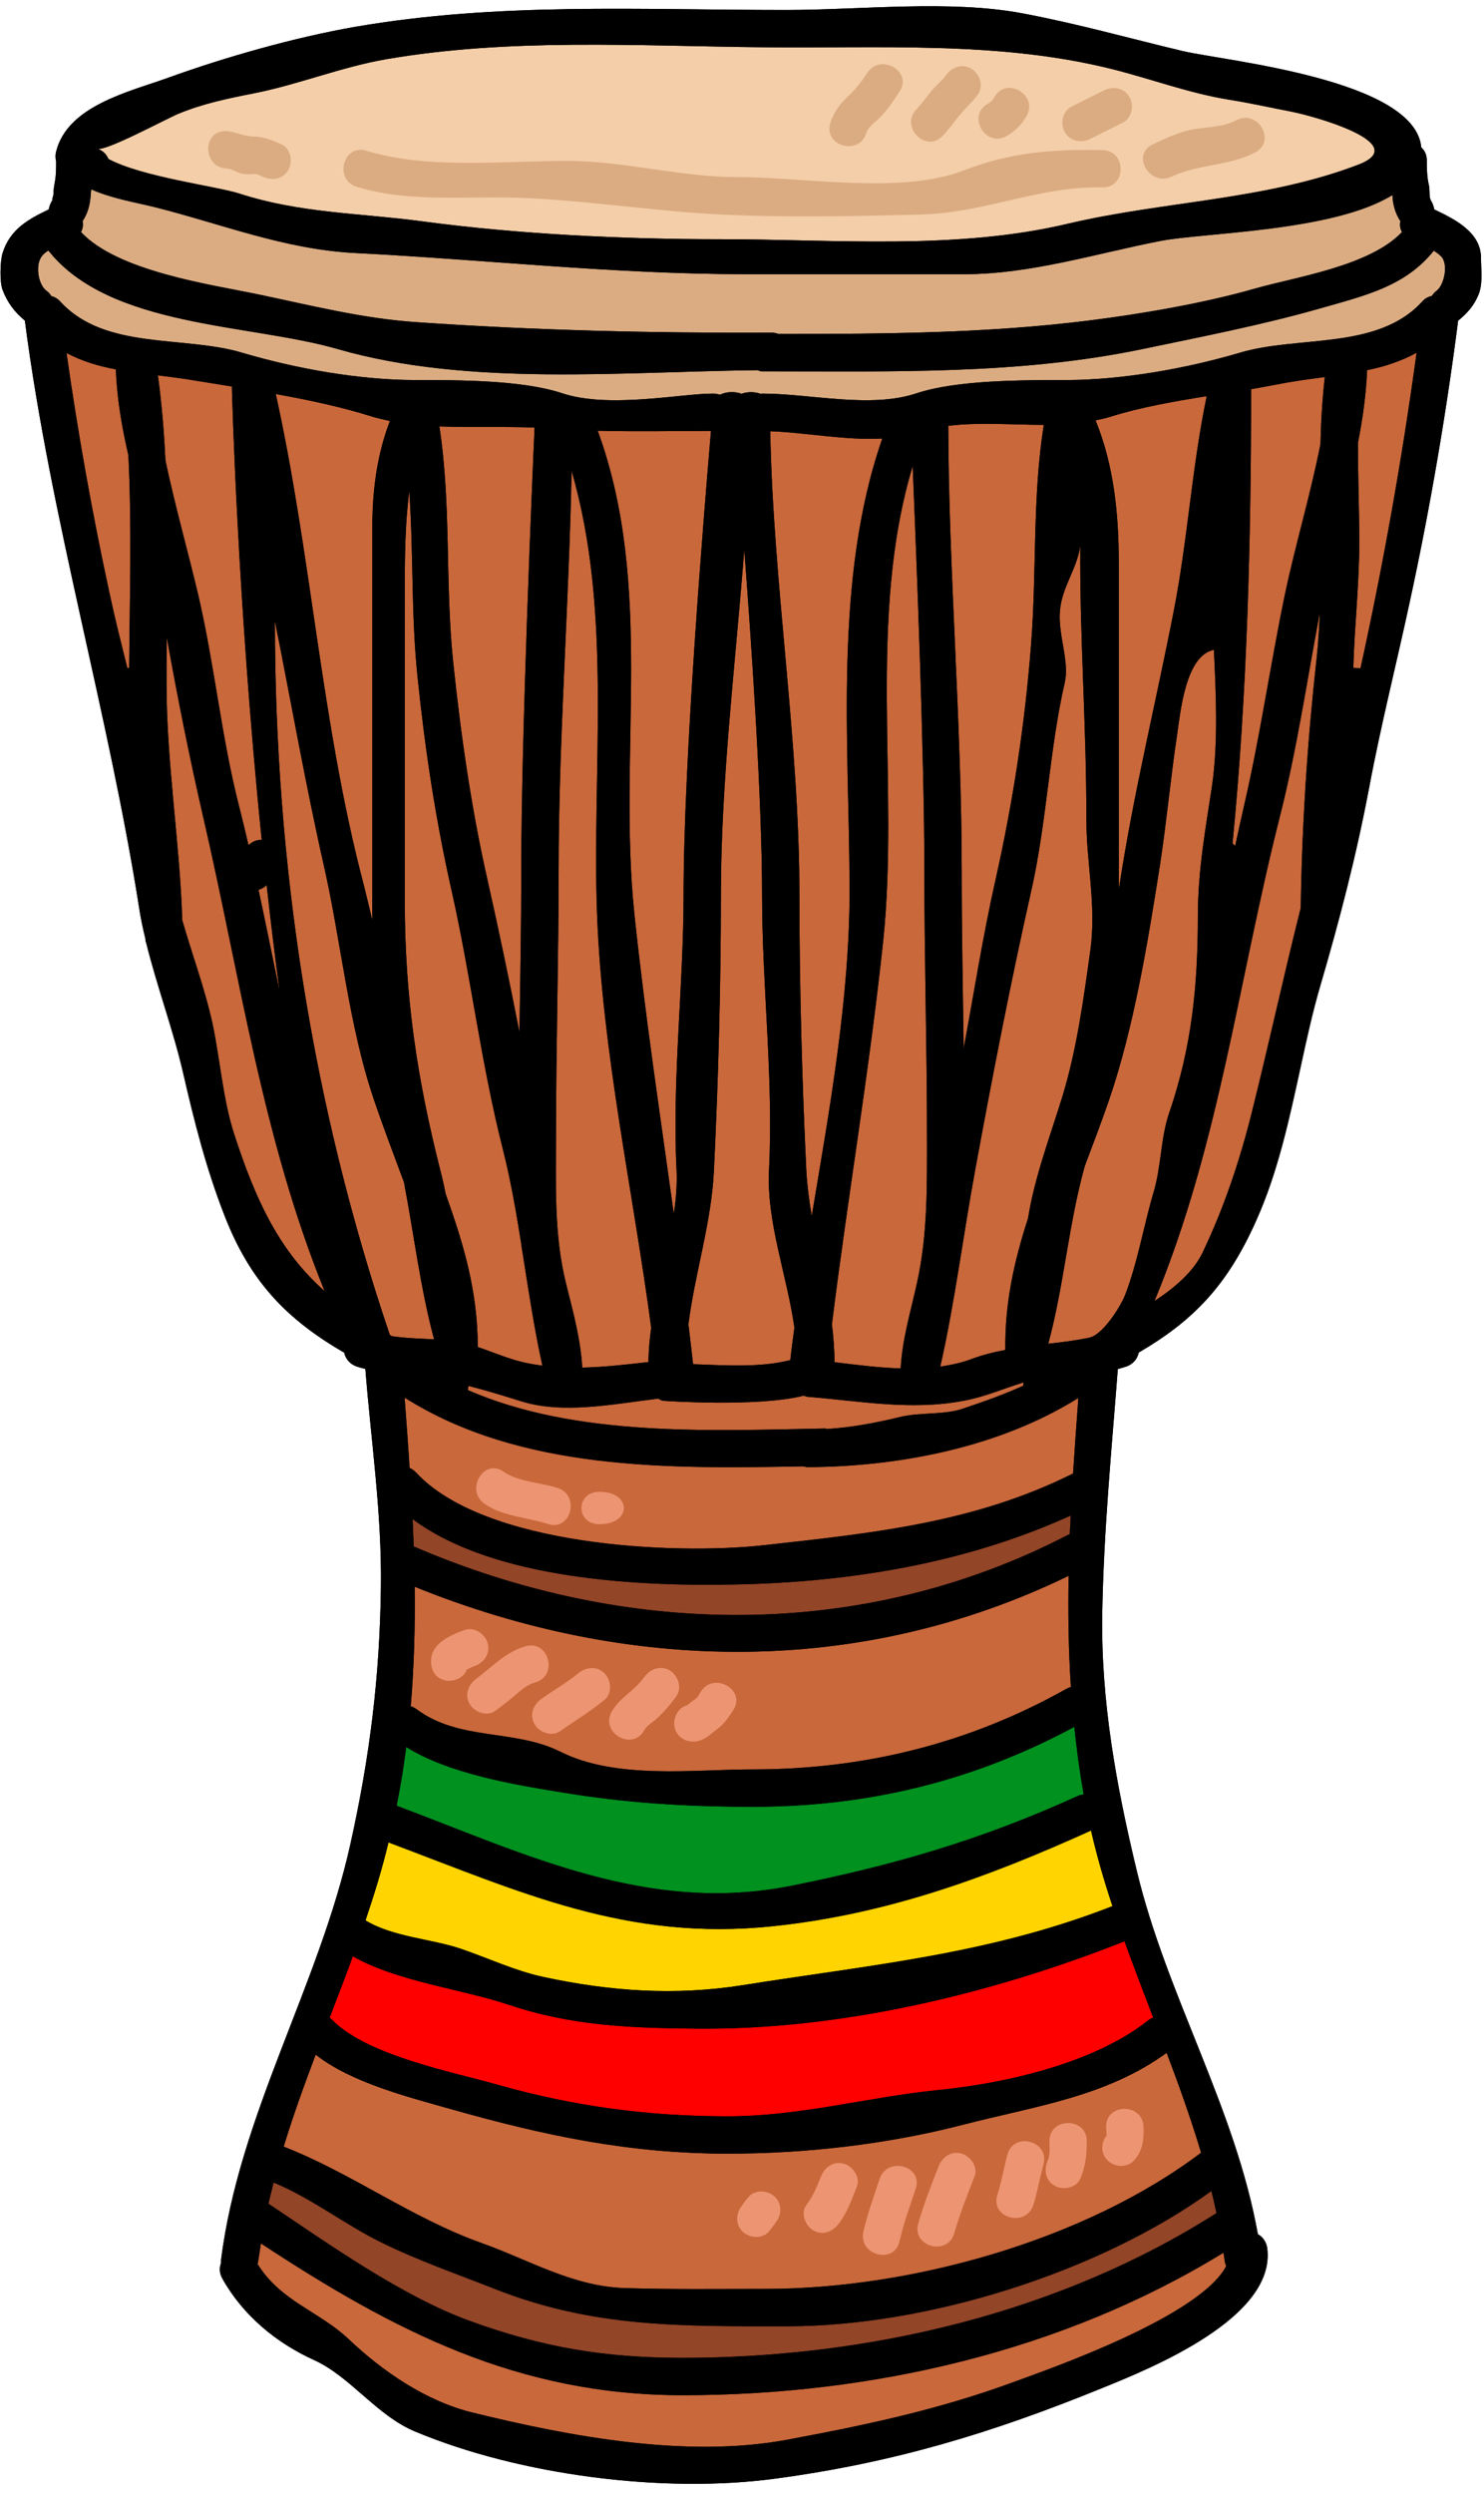
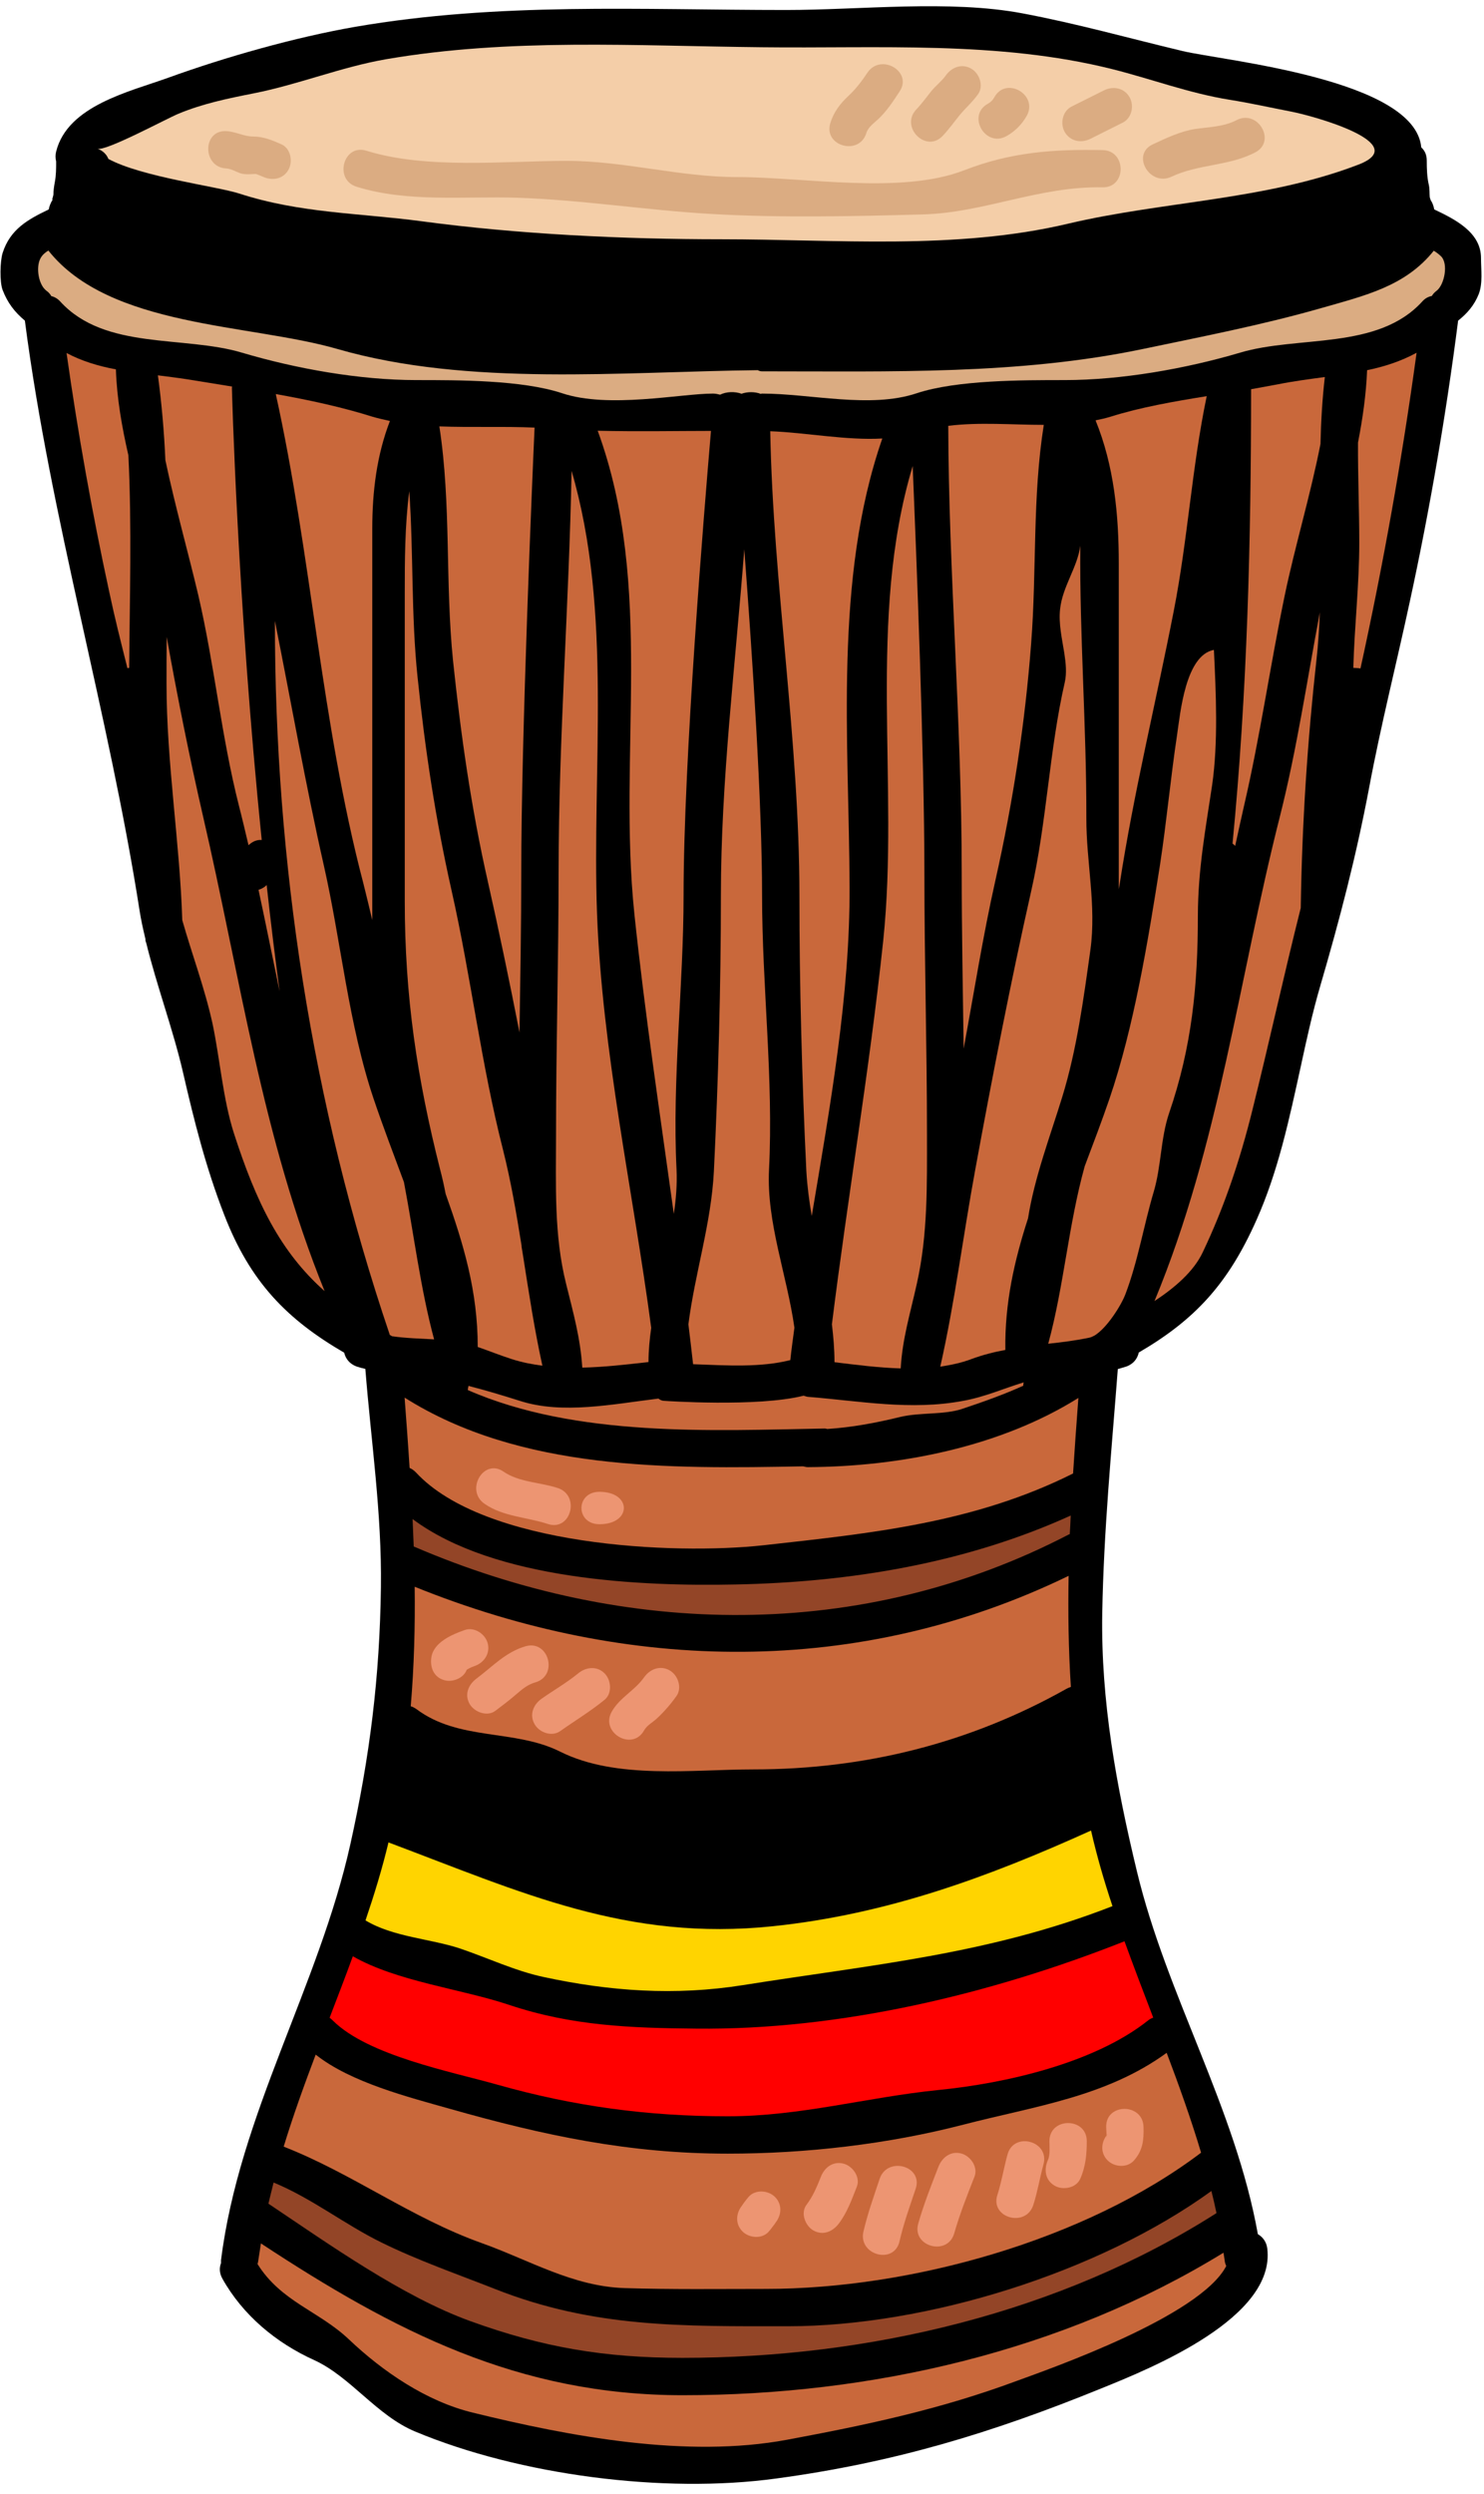
<svg xmlns="http://www.w3.org/2000/svg" height="120.8" preserveAspectRatio="xMidYMid meet" version="1.0" viewBox="28.1 3.7 71.9 120.8" width="71.9" zoomAndPan="magnify">
  <g>
    <g id="change1_1">
      <path d="M 28.227 15.953 C 28.102 16.352 28.078 17.359 28.227 17.746 C 28.469 18.375 28.809 18.812 29.305 19.23 C 30.555 28.848 33.367 38.234 34.863 47.805 C 34.934 48.262 35.035 48.715 35.145 49.172 C 35.145 49.188 35.145 49.203 35.145 49.219 C 35.145 49.273 35.168 49.32 35.184 49.367 C 35.695 51.445 36.488 53.574 36.961 55.617 C 37.512 58.016 38.078 60.266 38.973 62.562 C 40.23 65.801 42.012 67.609 44.777 69.215 C 44.84 69.496 45.031 69.758 45.375 69.883 C 45.516 69.93 45.656 69.969 45.801 70 C 46.082 73.547 46.602 76.988 46.555 80.574 C 46.5 84.906 46.02 88.77 45.078 93.008 C 43.551 99.887 39.691 106.113 38.809 113.164 C 38.809 113.215 38.809 113.262 38.809 113.309 C 38.723 113.527 38.723 113.785 38.871 114.055 C 39.863 115.832 41.48 117.176 43.324 118.008 C 45.094 118.82 46.348 120.691 48.219 121.469 C 53.277 123.582 60.273 124.488 65.707 123.742 C 71.402 122.973 76.133 121.547 81.465 119.375 C 83.957 118.371 89.902 115.941 89.5 112.605 C 89.461 112.277 89.281 112.047 89.043 111.906 C 87.945 105.773 84.625 100.352 83.18 94.32 C 82.188 90.199 81.434 86.094 81.504 81.848 C 81.574 77.84 81.953 73.977 82.258 70.008 C 82.395 69.969 82.531 69.93 82.676 69.883 C 83.023 69.758 83.211 69.496 83.273 69.207 C 85.984 67.625 87.598 65.895 88.98 62.781 C 90.035 60.414 90.57 57.875 91.121 55.359 C 91.402 54.062 91.684 52.766 92.055 51.492 C 93 48.262 93.801 45.203 94.438 41.836 C 95.004 38.809 95.766 35.82 96.41 32.816 C 97.371 28.391 98.172 23.73 98.746 19.23 C 99.188 18.879 99.531 18.484 99.746 17.941 C 99.949 17.414 99.855 16.762 99.855 16.195 C 99.855 14.945 98.582 14.316 97.59 13.844 C 97.559 13.672 97.496 13.492 97.379 13.344 C 97.465 13.461 97.387 13.344 97.371 13.246 C 97.355 13.059 97.371 12.871 97.332 12.68 C 97.238 12.281 97.227 11.887 97.227 11.48 C 97.227 11.195 97.129 10.992 96.961 10.84 C 96.656 7.523 87.379 6.645 85.395 6.172 C 82.793 5.551 80.285 4.844 77.645 4.348 C 74.105 3.68 69.805 4.184 66.188 4.184 C 59.109 4.184 52.277 3.797 45.305 5 C 42.41 5.504 39.023 6.461 36.262 7.461 C 34.398 8.137 31.379 8.805 30.82 11.039 C 30.781 11.188 30.781 11.359 30.82 11.523 C 30.82 11.855 30.82 12.188 30.758 12.508 C 30.719 12.723 30.688 12.918 30.688 13.129 C 30.68 13.199 30.594 13.422 30.656 13.363 C 30.555 13.516 30.492 13.68 30.461 13.844 C 29.461 14.324 28.594 14.797 28.227 15.953" fill="inherit" />
    </g>
    <g id="change2_1">
-       <path d="M 47.781 88.312 C 49.801 89.586 52.938 90.121 55.133 90.48 C 58.363 91.023 61.297 91.207 64.605 91.207 C 70.156 91.207 75.277 89.957 80.152 87.336 C 80.262 88.422 80.41 89.516 80.605 90.617 C 80.496 90.625 80.387 90.648 80.277 90.703 C 75.621 92.816 71.43 94.035 66.438 95.035 C 59.496 96.418 53.613 93.523 47.316 91.156 C 47.508 90.199 47.664 89.258 47.781 88.312" fill="#00911f" />
-     </g>
+       </g>
    <g id="change3_1">
      <path d="M 54.441 99.453 C 53.074 99.164 51.727 98.527 50.406 98.078 C 48.977 97.598 47.145 97.52 45.809 96.711 C 46.23 95.469 46.617 94.211 46.922 92.934 C 53.371 95.355 58.473 97.738 65.559 96.992 C 71.086 96.41 75.953 94.625 80.961 92.359 C 81.242 93.594 81.598 94.816 82 96.02 C 76.016 98.359 70.371 98.848 64.082 99.848 C 60.809 100.367 57.648 100.145 54.441 99.453" fill="#ffd400" />
    </g>
    <path d="M 63.363 106.199 C 59.488 106.199 55.918 105.719 52.199 104.668 C 49.98 104.039 45.934 103.266 44.219 101.555 C 44.172 101.508 44.125 101.465 44.07 101.426 C 44.449 100.438 44.832 99.445 45.195 98.449 C 47.355 99.68 50.453 100.027 52.773 100.805 C 55.816 101.82 58.648 101.922 61.816 101.953 C 68.805 102.031 76.133 100.277 82.582 97.723 C 83.031 98.957 83.5 100.184 83.973 101.418 C 83.887 101.453 83.809 101.488 83.727 101.555 C 81.117 103.629 76.809 104.605 73.562 104.926 C 70.117 105.273 66.887 106.199 63.363 106.199" fill="red" />
    <g id="change4_1">
      <path d="M 46.578 112.309 C 48.355 113.184 50.258 113.844 52.09 114.566 C 56.871 116.453 61.172 116.367 66.281 116.367 C 72.973 116.367 81.324 113.777 86.793 109.816 C 86.883 110.168 86.961 110.523 87.039 110.887 C 79.445 115.723 70.18 117.898 61.172 117.898 C 57.383 117.898 54.402 117.395 50.871 116.113 C 47.594 114.926 44.039 112.395 41.105 110.43 C 41.184 110.094 41.27 109.754 41.355 109.406 C 43.199 110.164 44.801 111.438 46.578 112.309" fill="#934527" />
    </g>
    <g id="change4_2">
      <path d="M 79.883 78.02 C 69.867 83.227 58.402 83.012 48.164 78.609 C 48.156 78.609 48.152 78.609 48.145 78.602 C 48.129 78.16 48.109 77.723 48.09 77.273 C 52.074 80.246 59.242 80.535 63.734 80.441 C 69.309 80.332 74.898 79.41 79.977 77.102 C 79.965 77.398 79.949 77.699 79.93 78.004 C 79.914 78.012 79.898 78.012 79.883 78.02" fill="#934527" />
    </g>
    <g id="change5_1">
      <path d="M 40.742 112.355 C 47.223 116.617 53.215 119.707 61.172 119.707 C 70.309 119.707 79.594 117.586 87.379 112.805 C 87.395 112.922 87.414 113.047 87.434 113.164 C 87.441 113.27 87.473 113.363 87.512 113.449 C 86.254 115.887 78.949 118.434 77.359 119.016 C 73.656 120.391 70.117 121.141 66.242 121.863 C 61.375 122.773 55.715 121.707 51.004 120.551 C 48.766 120.008 46.648 118.566 44.996 116.996 C 43.551 115.629 41.719 115.18 40.578 113.355 C 40.594 113.301 40.609 113.238 40.617 113.164 C 40.656 112.898 40.703 112.625 40.742 112.355" fill="#c9683b" />
    </g>
    <g id="change5_2">
      <path d="M 58.371 114.52 C 55.848 114.441 53.75 113.164 51.438 112.34 C 48.023 111.121 45.156 108.961 41.844 107.668 C 42.301 106.168 42.836 104.691 43.395 103.211 C 45.094 104.562 47.906 105.273 49.879 105.832 C 54.449 107.129 58.586 108.008 63.363 108.008 C 67.141 108.008 71.125 107.551 74.781 106.602 C 78.258 105.703 81.691 105.258 84.625 103.125 C 85.23 104.723 85.805 106.332 86.293 107.961 C 80.668 112.215 72.211 114.559 65.203 114.559 C 62.922 114.559 60.652 114.59 58.371 114.52" fill="#c9683b" />
    </g>
    <g id="change5_3">
      <path d="M 55.242 88.539 C 53.027 87.43 50.344 88.035 48.27 86.473 C 48.172 86.41 48.09 86.363 48 86.34 C 48.164 84.398 48.215 82.477 48.191 80.551 C 58.523 84.734 69.734 84.945 79.875 80.023 C 79.844 81.816 79.867 83.602 79.984 85.402 C 79.922 85.426 79.852 85.449 79.781 85.488 C 75.082 88.133 69.992 89.398 64.605 89.398 C 61.664 89.398 57.965 89.902 55.242 88.539" fill="#c9683b" />
    </g>
    <g id="change5_4">
      <path d="M 65.117 78.539 C 60.723 79.027 51.547 78.578 48.254 75.016 C 48.156 74.914 48.055 74.844 47.945 74.797 C 47.875 73.672 47.789 72.539 47.703 71.391 C 53.309 74.93 60.488 74.844 67.012 74.719 C 67.086 74.734 67.148 74.758 67.234 74.758 C 71.684 74.734 76.543 73.789 80.348 71.406 C 80.254 72.641 80.168 73.859 80.09 75.07 L 80.082 75.07 C 75.301 77.461 70.348 77.957 65.117 78.539" fill="#c9683b" />
    </g>
    <g id="change5_5">
      <path d="M 68.059 72.887 C 62.617 72.988 56.012 73.324 50.762 71.023 C 50.762 70.992 50.777 70.969 50.777 70.934 C 50.777 70.898 50.793 70.863 50.801 70.824 C 51.609 71.031 52.418 71.273 53.285 71.547 C 55.352 72.219 57.828 71.699 60 71.438 C 60.086 71.504 60.172 71.547 60.289 71.547 C 60.289 71.547 64.797 71.863 67.035 71.297 C 67.098 71.312 67.16 71.344 67.234 71.352 C 69.773 71.555 72.227 72.027 74.766 71.547 C 75.812 71.359 76.715 70.953 77.699 70.652 C 77.684 70.707 77.676 70.762 77.676 70.816 C 76.754 71.234 75.781 71.582 74.727 71.934 C 73.84 72.234 72.664 72.098 71.715 72.328 C 70.527 72.617 69.379 72.832 68.184 72.91 C 68.137 72.902 68.105 72.887 68.059 72.887" fill="#c9683b" />
    </g>
    <g id="change5_6">
      <path d="M 41.648 51.719 C 41.309 50.086 40.98 48.449 40.625 46.797 C 40.781 46.75 40.918 46.672 41.02 46.562 C 41.207 48.27 41.418 49.996 41.648 51.719" fill="#c9683b" />
    </g>
    <g id="change5_7">
      <path d="M 63.027 47.074 C 63.027 41.488 63.734 35.875 64.16 30.301 C 64.559 35.562 65.023 42.582 65.023 47.074 C 65.023 51.469 65.582 55.957 65.359 60.359 C 65.234 62.914 66.227 65.441 66.59 68.004 C 66.52 68.531 66.445 69.055 66.391 69.574 C 64.938 69.938 63.363 69.836 61.68 69.773 C 61.609 69.129 61.531 68.48 61.453 67.84 C 61.77 65.352 62.562 62.949 62.688 60.422 C 62.902 56.051 63.027 51.445 63.027 47.074" fill="#c9683b" />
    </g>
    <g id="change5_8">
      <path d="M 58.836 47.969 C 58.02 40.16 59.82 32.109 57.059 24.562 C 59 24.609 60.926 24.57 62.547 24.57 C 62.211 28.508 61.219 40.5 61.219 47.074 C 61.219 51.461 60.66 55.957 60.879 60.359 C 60.91 61.066 60.855 61.777 60.746 62.492 C 60.078 57.656 59.348 52.828 58.836 47.969" fill="#c9683b" />
    </g>
    <g id="change5_9">
      <path d="M 55.164 45.941 C 55.164 39.469 55.676 32.848 55.793 26.504 C 57.797 33.352 56.77 40.965 57.027 47.969 C 57.281 54.668 58.766 61.359 59.652 68.012 C 59.574 68.562 59.52 69.109 59.52 69.66 C 59.52 69.668 59.52 69.668 59.52 69.668 C 58.449 69.789 57.383 69.914 56.312 69.938 C 56.219 68.508 55.887 67.328 55.527 65.879 C 54.934 63.512 55.039 61.094 55.039 58.668 C 55.039 54.449 55.164 50.164 55.164 45.941" fill="#c9683b" />
    </g>
    <g id="change5_10">
      <path d="M 49.387 24.352 C 50.941 24.41 52.555 24.344 54 24.41 C 53.898 26.691 53.355 39.305 53.355 45.941 C 53.355 48.52 53.309 51.121 53.27 53.707 C 52.789 51.254 52.277 48.793 51.727 46.355 C 50.926 42.82 50.43 39.312 50.051 35.719 C 49.66 31.891 49.969 28.133 49.387 24.352" fill="#c9683b" />
    </g>
    <g id="change5_11">
      <path d="M 49.98 46.836 C 50.918 50.996 51.414 55.25 52.469 59.379 C 52.852 60.902 53.117 62.445 53.363 63.992 C 53.371 64.023 53.371 64.055 53.371 64.086 C 53.395 64.23 53.418 64.371 53.441 64.512 C 53.723 66.305 53.992 68.09 54.379 69.844 C 53.883 69.781 53.387 69.684 52.898 69.527 C 52.34 69.348 51.797 69.129 51.246 68.938 C 51.246 66.211 50.547 63.922 49.691 61.523 C 49.613 61.121 49.527 60.73 49.422 60.336 C 48.301 55.902 47.711 51.941 47.711 47.34 C 47.711 42.371 47.711 37.41 47.711 32.449 C 47.711 30.906 47.711 29.16 47.93 27.488 C 48.137 30.48 48.016 33.5 48.332 36.504 C 48.695 40.02 49.203 43.379 49.98 46.836" fill="#c9683b" />
    </g>
    <g id="change5_12">
      <path d="M 46.137 29.301 C 46.137 34.816 46.137 40.328 46.137 45.84 C 46.137 46.656 46.137 47.457 46.137 48.262 C 45.996 47.668 45.855 47.082 45.707 46.492 C 43.66 38.699 43.191 30.609 41.461 22.785 C 43.078 23.074 44.691 23.422 46.16 23.887 C 46.43 23.965 46.711 24.027 46.992 24.09 C 46.355 25.742 46.137 27.496 46.137 29.301" fill="#c9683b" />
    </g>
    <g id="change5_13">
      <path d="M 46.977 68.324 C 43.191 57.145 41.418 45.5 41.418 33.77 C 42.207 37.715 42.898 41.672 43.785 45.594 C 44.629 49.312 44.988 53.324 46.207 56.934 C 46.664 58.285 47.176 59.621 47.672 60.957 C 48.156 63.496 48.473 66.117 49.133 68.57 C 48.457 68.531 47.766 68.516 47.09 68.418 C 47.059 68.395 47.027 68.371 46.984 68.355 C 46.969 68.348 46.992 68.332 46.977 68.324" fill="#c9683b" />
    </g>
    <g id="change5_14">
      <path d="M 37.93 43.203 C 39.754 51.066 40.805 58.789 43.828 66.234 C 41.664 64.316 40.508 61.91 39.438 58.605 C 38.898 56.926 38.762 55.008 38.395 53.27 C 38.016 51.547 37.402 49.926 36.93 48.262 C 36.82 44.59 36.168 40.625 36.168 36.836 C 36.168 36.09 36.168 35.324 36.176 34.547 C 36.695 37.449 37.277 40.359 37.93 43.203" fill="#c9683b" />
    </g>
    <g id="change5_15">
      <path d="M 39.336 22.484 C 39.336 22.484 39.594 32.746 40.781 44.383 C 40.57 44.367 40.344 44.438 40.141 44.637 C 39.988 43.996 39.84 43.359 39.676 42.723 C 38.824 39.375 38.496 35.922 37.711 32.543 C 37.223 30.473 36.586 28.227 36.113 25.992 C 36.051 24.594 35.93 23.219 35.75 21.879 C 36.207 21.938 36.664 21.992 37.117 22.062 C 37.844 22.18 38.59 22.297 39.344 22.422 C 39.344 22.445 39.336 22.461 39.336 22.484" fill="#c9683b" />
    </g>
    <g id="change5_16">
      <path d="M 33.387 32.34 C 32.574 28.594 31.867 24.641 31.324 20.797 C 32.07 21.195 32.883 21.434 33.715 21.59 C 33.762 23.004 34.008 24.383 34.32 25.75 C 34.492 29.176 34.383 32.754 34.359 36.047 C 34.336 36.047 34.305 36.059 34.273 36.059 C 33.957 34.805 33.645 33.566 33.387 32.34" fill="#c9683b" />
    </g>
    <g id="change5_17">
      <path d="M 84.035 66.715 C 87.195 59.086 88.086 51.223 90.121 43.203 C 90.938 39.965 91.426 36.648 92.047 33.359 C 92.016 34.129 91.969 34.895 91.883 35.656 C 91.449 39.578 91.184 43.535 91.121 47.676 C 90.301 50.934 89.586 54.227 88.77 57.5 C 88.188 59.848 87.426 62.145 86.371 64.355 C 85.938 65.273 85.043 66.051 84.035 66.715" fill="#c9683b" />
    </g>
    <g id="change5_18">
      <path d="M 96.734 20.785 C 96.043 25.859 95.129 31 94.016 36.074 C 93.902 36.059 93.785 36.047 93.668 36.047 C 93.723 34.035 93.957 32 93.957 29.988 C 93.957 28.398 93.887 26.762 93.895 25.137 C 94.121 23.973 94.289 22.809 94.336 21.629 C 95.176 21.457 95.984 21.195 96.734 20.785" fill="#c9683b" />
    </g>
    <g id="change5_19">
      <path d="M 87.816 44.555 C 88.531 37.227 88.715 29.852 88.715 22.551 C 89.156 22.469 89.586 22.391 90.02 22.312 C 90.758 22.164 91.527 22.062 92.289 21.961 C 92.164 23.035 92.102 24.113 92.078 25.199 C 91.594 27.676 90.836 30.176 90.344 32.543 C 89.641 35.93 89.156 39.359 88.375 42.723 C 88.227 43.367 88.086 44.023 87.945 44.668 C 87.934 44.66 87.926 44.652 87.926 44.652 C 87.891 44.609 87.855 44.59 87.816 44.555" fill="#c9683b" />
    </g>
    <g id="change5_20">
      <path d="M 82.305 31 C 82.305 28.625 82.078 26.262 81.18 24.059 C 81.418 24.012 81.66 23.957 81.891 23.887 C 83.367 23.422 84.969 23.145 86.566 22.887 C 85.844 26.34 85.648 29.836 84.969 33.289 C 84.113 37.684 83.035 42.062 82.352 46.492 C 82.336 46.578 82.32 46.672 82.305 46.766 C 82.305 41.516 82.305 36.262 82.305 31" fill="#c9683b" />
    </g>
    <g id="change5_21">
      <path d="M 78.887 68.781 C 79.648 65.988 79.867 63.012 80.656 60.18 C 81.062 59.102 81.473 58.027 81.848 56.934 C 83.043 53.441 83.727 49.25 84.301 45.594 C 84.625 43.48 84.812 41.402 85.129 39.297 C 85.285 38.25 85.531 35.434 86.914 35.176 C 87.016 37.285 87.125 39.656 86.828 41.727 C 86.504 43.887 86.145 45.805 86.137 48.039 C 86.137 51.414 85.852 54.387 84.742 57.617 C 84.328 58.844 84.367 60.188 83.996 61.43 C 83.516 63.043 83.234 64.785 82.629 66.375 C 82.43 66.91 81.73 68.027 81.125 68.387 C 81.039 68.434 80.953 68.473 80.875 68.488 C 80.215 68.625 79.555 68.711 78.887 68.781" fill="#c9683b" />
    </g>
    <g id="change5_22">
      <path d="M 73.656 69.891 C 74.363 66.77 74.773 63.48 75.355 60.328 C 76.18 55.832 77.062 51.293 78.066 46.836 C 78.816 43.52 78.941 40.012 79.688 36.75 C 79.789 36.309 79.742 35.828 79.664 35.324 C 79.555 34.633 79.383 33.902 79.461 33.203 C 79.578 32.102 80.301 31.191 80.441 30.129 C 80.402 34.43 80.742 38.895 80.734 43.32 C 80.727 45.453 81.227 47.535 80.93 49.707 C 80.594 52.113 80.27 54.535 79.57 56.816 C 78.98 58.734 78.219 60.73 77.91 62.703 C 77.25 64.738 76.777 66.793 76.809 69.082 C 76.254 69.184 75.703 69.324 75.156 69.527 C 74.672 69.711 74.168 69.812 73.656 69.891" fill="#c9683b" />
    </g>
    <g id="change5_23">
      <path d="M 68.406 67.84 C 69.176 61.648 70.234 55.477 70.891 49.266 C 71.684 41.695 70.094 33.668 72.32 26.27 C 72.5 30.625 72.887 40.383 72.887 45.941 C 72.887 50.164 73.012 54.414 73.012 58.641 C 73.012 61.074 73.059 63.473 72.523 65.863 C 72.195 67.344 71.824 68.523 71.738 69.977 C 70.668 69.945 69.586 69.805 68.531 69.676 C 68.531 69.668 68.531 69.668 68.531 69.66 C 68.531 69.047 68.477 68.445 68.406 67.84" fill="#c9683b" />
    </g>
    <g id="change5_24">
      <path d="M 66.832 47.074 C 66.832 39.57 65.559 32.023 65.418 24.586 C 67.141 24.648 69.113 25.039 70.848 24.938 C 68.484 31.746 69.238 39.594 69.262 46.648 C 69.285 51.906 68.32 57.277 67.43 62.594 C 67.305 61.879 67.211 61.156 67.168 60.422 C 66.957 56.066 66.832 51.43 66.832 47.074" fill="#c9683b" />
    </g>
    <g id="change5_25">
      <path d="M 74.789 54.488 C 74.75 51.633 74.695 48.77 74.695 45.941 C 74.695 38.723 74.059 31.324 74.043 24.324 C 75.551 24.137 77.133 24.277 78.672 24.277 C 78.113 27.801 78.336 31.285 78.059 34.871 C 77.762 38.754 77.18 42.551 76.324 46.355 C 75.719 49.047 75.293 51.773 74.789 54.488" fill="#c9683b" />
    </g>
    <g id="change6_1">
      <path d="M 44.457 20.605 C 50.785 22.43 58.254 21.699 64.812 21.629 C 64.875 21.66 64.938 21.684 65.008 21.684 C 71.297 21.684 77.461 21.855 83.461 20.605 C 86.316 20.008 89.238 19.441 92.047 18.641 C 94.242 18.012 96.176 17.578 97.566 15.844 C 97.695 15.922 97.809 16.008 97.914 16.109 C 98.289 16.473 98.078 17.492 97.711 17.777 C 97.605 17.855 97.527 17.941 97.473 18.035 C 97.309 18.066 97.145 18.145 97 18.312 C 94.84 20.672 91.004 19.938 88.18 20.781 C 85.551 21.559 82.422 22.109 79.688 22.109 C 77.66 22.109 74.461 22.102 72.516 22.746 C 70.262 23.5 67.367 22.762 65.008 22.762 C 64.992 22.762 64.977 22.777 64.961 22.777 C 64.676 22.668 64.316 22.668 64.027 22.77 C 63.703 22.652 63.285 22.668 62.988 22.816 C 62.887 22.793 62.781 22.762 62.648 22.762 C 61.078 22.762 57.594 23.5 55.336 22.746 C 53.395 22.102 50.297 22.109 48.27 22.109 C 45.523 22.109 42.449 21.559 39.824 20.781 C 37 19.938 33.188 20.672 31.027 18.312 C 30.891 18.16 30.734 18.074 30.586 18.043 C 30.531 17.941 30.453 17.855 30.344 17.777 C 29.965 17.484 29.84 16.676 30.043 16.25 C 30.121 16.078 30.262 15.945 30.445 15.836 C 33.414 19.578 40.195 19.371 44.457 20.605" fill="#dbac82" />
    </g>
    <g id="change6_2">
-       <path d="M 45.281 15.953 C 51.594 16.273 57.887 16.98 64.223 16.98 C 67.762 16.98 71.297 16.98 74.836 16.98 C 78.035 16.98 81.207 15.977 84.32 15.371 C 86.402 14.961 92.715 14.922 95.562 13.145 C 95.586 13.617 95.695 14.027 95.949 14.41 C 95.914 14.594 95.93 14.773 96.027 14.938 C 94.461 16.598 90.852 17.117 88.879 17.684 C 86.441 18.383 83.375 18.91 80.867 19.223 C 75.906 19.844 71.023 19.875 65.824 19.875 C 65.723 19.844 65.621 19.812 65.496 19.812 C 59.684 19.836 54.016 19.703 48.238 19.301 C 45.656 19.129 43.062 18.469 40.531 17.941 C 38.289 17.477 33.793 16.84 32.023 14.938 C 32.117 14.781 32.133 14.594 32.102 14.41 C 32.355 14.027 32.465 13.617 32.496 13.129 C 32.496 13.043 32.512 12.957 32.52 12.871 C 33.512 13.316 34.727 13.516 35.578 13.727 C 38.84 14.547 41.883 15.777 45.281 15.953" fill="#dbac82" />
-     </g>
+       </g>
    <g id="change7_1">
      <path d="M 46.797 6.57 C 52.812 5.535 58.906 5.926 65.008 5.988 C 70.645 6.055 76.465 5.668 81.969 7.043 C 83.887 7.523 85.703 8.215 87.668 8.531 C 88.66 8.688 89.664 8.914 90.656 9.105 C 91.789 9.324 96.559 10.66 93.91 11.676 C 89.422 13.398 84.492 13.438 79.844 14.535 C 74.402 15.824 68.586 15.289 63.043 15.289 C 58.316 15.289 53.215 15.047 48.535 14.418 C 45.5 14.012 42.656 14.035 39.691 13.074 C 38.605 12.723 34.965 12.273 33.352 11.398 C 33.266 11.18 33.086 10.996 32.82 10.902 C 33.211 11.047 36.191 9.434 36.75 9.207 C 37.922 8.719 39.141 8.469 40.383 8.223 C 42.551 7.797 44.621 6.949 46.797 6.57" fill="#f4cea8" />
    </g>
    <g id="change1_2">
-       <path d="M 54 24.41 C 52.555 24.344 50.941 24.41 49.387 24.352 C 49.969 28.133 49.66 31.891 50.051 35.719 C 50.43 39.312 50.926 42.82 51.727 46.355 C 52.277 48.793 52.789 51.254 53.27 53.707 C 53.309 51.121 53.355 48.52 53.355 45.941 C 53.355 39.305 53.898 26.691 54 24.41 Z M 52.469 59.379 C 51.414 55.25 50.918 50.996 49.98 46.836 C 49.203 43.379 48.695 40.02 48.332 36.504 C 48.016 33.5 48.137 30.48 47.93 27.488 C 47.711 29.16 47.711 30.906 47.711 32.449 C 47.711 37.41 47.711 42.371 47.711 47.34 C 47.711 51.941 48.301 55.902 49.422 60.336 C 49.527 60.73 49.613 61.121 49.691 61.523 C 50.547 63.922 51.246 66.211 51.246 68.938 C 51.797 69.129 52.34 69.348 52.898 69.527 C 53.387 69.684 53.883 69.781 54.379 69.844 C 53.992 68.09 53.723 66.305 53.441 64.512 C 53.418 64.371 53.395 64.23 53.371 64.086 C 53.371 64.055 53.371 64.023 53.363 63.992 C 53.117 62.445 52.852 60.902 52.469 59.379 Z M 47.316 91.156 C 53.613 93.523 59.496 96.418 66.438 95.035 C 71.43 94.035 75.621 92.816 80.277 90.703 C 80.387 90.648 80.496 90.625 80.605 90.617 C 80.41 89.516 80.262 88.422 80.152 87.336 C 75.277 89.957 70.156 91.207 64.605 91.207 C 61.297 91.207 58.363 91.023 55.133 90.48 C 52.938 90.121 49.801 89.586 47.781 88.312 C 47.664 89.258 47.508 90.199 47.316 91.156 Z M 50.406 98.078 C 51.727 98.527 53.074 99.164 54.441 99.453 C 57.648 100.145 60.809 100.367 64.082 99.848 C 70.371 98.848 76.016 98.359 82 96.02 C 81.598 94.816 81.242 93.594 80.961 92.359 C 75.953 94.625 71.086 96.41 65.559 96.992 C 58.473 97.738 53.371 95.355 46.922 92.934 C 46.617 94.211 46.23 95.469 45.809 96.711 C 47.145 97.52 48.977 97.598 50.406 98.078 Z M 64.812 21.629 C 58.254 21.699 50.785 22.43 44.457 20.605 C 40.195 19.371 33.414 19.578 30.445 15.836 C 30.262 15.945 30.121 16.078 30.043 16.25 C 29.84 16.676 29.965 17.484 30.344 17.777 C 30.453 17.855 30.531 17.941 30.586 18.043 C 30.734 18.074 30.891 18.16 31.027 18.312 C 33.188 20.672 37 19.938 39.824 20.781 C 42.449 21.559 45.523 22.109 48.27 22.109 C 50.297 22.109 53.395 22.102 55.336 22.746 C 57.594 23.5 61.078 22.762 62.648 22.762 C 62.781 22.762 62.887 22.793 62.988 22.816 C 63.285 22.668 63.703 22.652 64.027 22.77 C 64.316 22.668 64.676 22.668 64.961 22.777 C 64.977 22.777 64.992 22.762 65.008 22.762 C 67.367 22.762 70.262 23.5 72.516 22.746 C 74.461 22.102 77.66 22.109 79.688 22.109 C 82.422 22.109 85.551 21.559 88.18 20.781 C 91.004 19.938 94.84 20.672 97 18.312 C 97.145 18.145 97.309 18.066 97.473 18.035 C 97.527 17.941 97.605 17.855 97.711 17.777 C 98.078 17.492 98.289 16.473 97.914 16.109 C 97.809 16.008 97.695 15.922 97.566 15.844 C 96.176 17.578 94.242 18.012 92.047 18.641 C 89.238 19.441 86.316 20.008 83.461 20.605 C 77.461 21.855 71.297 21.684 65.008 21.684 C 64.938 21.684 64.875 21.66 64.812 21.629 Z M 51.438 112.34 C 53.75 113.164 55.848 114.441 58.371 114.52 C 60.652 114.59 62.922 114.559 65.203 114.559 C 72.211 114.559 80.668 112.215 86.293 107.961 C 85.805 106.332 85.23 104.723 84.625 103.125 C 81.691 105.258 78.258 105.703 74.781 106.602 C 71.125 107.551 67.141 108.008 63.363 108.008 C 58.586 108.008 54.449 107.129 49.879 105.832 C 47.906 105.273 45.094 104.562 43.395 103.211 C 42.836 104.691 42.301 106.168 41.844 107.668 C 45.156 108.961 48.023 111.121 51.438 112.34 Z M 50.762 71.023 C 56.012 73.324 62.617 72.988 68.059 72.887 C 68.105 72.887 68.137 72.902 68.184 72.91 C 69.379 72.832 70.527 72.617 71.715 72.328 C 72.664 72.098 73.84 72.234 74.727 71.934 C 75.781 71.582 76.754 71.234 77.676 70.816 C 77.676 70.762 77.684 70.707 77.699 70.652 C 76.715 70.953 75.812 71.359 74.766 71.547 C 72.227 72.027 69.773 71.555 67.234 71.352 C 67.16 71.344 67.098 71.312 67.035 71.297 C 64.797 71.863 60.289 71.547 60.289 71.547 C 60.172 71.547 60.086 71.504 60 71.438 C 57.828 71.699 55.352 72.219 53.285 71.547 C 52.418 71.273 51.609 71.031 50.801 70.824 C 50.793 70.863 50.777 70.898 50.777 70.934 C 50.777 70.969 50.762 70.992 50.762 71.023 Z M 65.008 5.988 C 58.906 5.926 52.812 5.535 46.797 6.57 C 44.621 6.949 42.551 7.797 40.383 8.223 C 39.141 8.469 37.922 8.719 36.75 9.207 C 36.191 9.434 33.211 11.047 32.82 10.902 C 33.086 10.996 33.266 11.18 33.352 11.398 C 34.965 12.273 38.605 12.723 39.691 13.074 C 42.656 14.035 45.5 14.012 48.535 14.418 C 53.215 15.047 58.316 15.289 63.043 15.289 C 68.586 15.289 74.402 15.824 79.844 14.535 C 84.492 13.438 89.422 13.398 93.91 11.676 C 96.559 10.66 91.789 9.324 90.656 9.105 C 89.664 8.914 88.66 8.688 87.668 8.531 C 85.703 8.215 83.887 7.523 81.969 7.043 C 76.465 5.668 70.645 6.055 65.008 5.988 Z M 64.223 16.98 C 57.887 16.98 51.594 16.273 45.281 15.953 C 41.883 15.777 38.84 14.547 35.578 13.727 C 34.727 13.516 33.512 13.316 32.52 12.871 C 32.512 12.957 32.496 13.043 32.496 13.129 C 32.465 13.617 32.355 14.027 32.102 14.41 C 32.133 14.594 32.117 14.781 32.023 14.938 C 33.793 16.84 38.289 17.477 40.531 17.941 C 43.062 18.469 45.656 19.129 48.238 19.301 C 54.016 19.703 59.684 19.836 65.496 19.812 C 65.621 19.812 65.723 19.844 65.824 19.875 C 71.023 19.875 75.906 19.844 80.867 19.223 C 83.375 18.91 86.441 18.383 88.879 17.684 C 90.852 17.117 94.461 16.598 96.027 14.938 C 95.93 14.773 95.914 14.594 95.949 14.41 C 95.695 14.027 95.586 13.617 95.562 13.145 C 92.715 14.922 86.402 14.961 84.32 15.371 C 81.207 15.977 78.035 16.98 74.836 16.98 C 71.297 16.98 67.762 16.98 64.223 16.98 Z M 52.09 114.566 C 50.258 113.844 48.355 113.184 46.578 112.309 C 44.801 111.438 43.199 110.164 41.355 109.406 C 41.27 109.754 41.184 110.094 41.105 110.43 C 44.039 112.395 47.594 114.926 50.871 116.113 C 54.402 117.395 57.383 117.898 61.172 117.898 C 70.18 117.898 79.445 115.723 87.039 110.887 C 86.961 110.523 86.883 110.168 86.793 109.816 C 81.324 113.777 72.973 116.367 66.281 116.367 C 61.172 116.367 56.871 116.453 52.09 114.566 Z M 52.199 104.668 C 55.918 105.719 59.488 106.199 63.363 106.199 C 66.887 106.199 70.117 105.273 73.562 104.926 C 76.809 104.605 81.117 103.629 83.727 101.555 C 83.809 101.488 83.887 101.453 83.973 101.418 C 83.5 100.184 83.031 98.957 82.582 97.723 C 76.133 100.277 68.805 102.031 61.816 101.953 C 58.648 101.922 55.816 101.82 52.773 100.805 C 50.453 100.027 47.355 99.68 45.195 98.449 C 44.832 99.445 44.449 100.438 44.07 101.426 C 44.125 101.465 44.172 101.508 44.219 101.555 C 45.934 103.266 49.98 104.039 52.199 104.668 Z M 48.27 86.473 C 50.344 88.035 53.027 87.43 55.242 88.539 C 57.965 89.902 61.664 89.398 64.605 89.398 C 69.992 89.398 75.082 88.133 79.781 85.488 C 79.852 85.449 79.922 85.426 79.984 85.402 C 79.867 83.602 79.844 81.816 79.875 80.023 C 69.734 84.945 58.523 84.734 48.191 80.551 C 48.215 82.477 48.164 84.398 48 86.34 C 48.09 86.363 48.172 86.41 48.27 86.473 Z M 48.164 78.609 C 58.402 83.012 69.867 83.227 79.883 78.02 C 79.898 78.012 79.914 78.012 79.93 78.004 C 79.949 77.699 79.965 77.398 79.977 77.102 C 74.898 79.41 69.309 80.332 63.734 80.441 C 59.242 80.535 52.074 80.246 48.09 77.273 C 48.109 77.723 48.129 78.16 48.145 78.602 C 48.152 78.609 48.156 78.609 48.164 78.609 Z M 67.012 74.719 C 60.488 74.844 53.309 74.93 47.703 71.391 C 47.789 72.539 47.875 73.672 47.945 74.797 C 48.055 74.844 48.156 74.914 48.254 75.016 C 51.547 78.578 60.723 79.027 65.117 78.539 C 70.348 77.957 75.301 77.461 80.082 75.07 L 80.09 75.07 C 80.168 73.859 80.254 72.641 80.348 71.406 C 76.543 73.789 71.684 74.734 67.234 74.758 C 67.148 74.758 67.086 74.734 67.012 74.719 Z M 61.172 119.707 C 53.215 119.707 47.223 116.617 40.742 112.355 C 40.703 112.625 40.656 112.898 40.617 113.164 C 40.609 113.238 40.594 113.301 40.578 113.355 C 41.719 115.18 43.551 115.629 44.996 116.996 C 46.648 118.566 48.766 120.008 51.004 120.551 C 55.715 121.707 61.375 122.773 66.242 121.863 C 70.117 121.141 73.656 120.391 77.359 119.016 C 78.949 118.434 86.254 115.887 87.512 113.449 C 87.473 113.363 87.441 113.27 87.434 113.164 C 87.414 113.047 87.395 112.922 87.379 112.805 C 79.594 117.586 70.309 119.707 61.172 119.707 Z M 45.305 5 C 52.277 3.797 59.109 4.184 66.188 4.184 C 69.805 4.184 74.105 3.68 77.645 4.348 C 80.285 4.844 82.793 5.551 85.395 6.172 C 87.379 6.645 96.656 7.523 96.961 10.84 C 97.129 10.992 97.23 11.195 97.23 11.477 C 97.23 11.887 97.238 12.281 97.332 12.68 C 97.371 12.871 97.355 13.059 97.371 13.246 C 97.387 13.344 97.465 13.461 97.379 13.344 C 97.496 13.492 97.559 13.672 97.59 13.844 C 98.582 14.316 99.855 14.945 99.855 16.195 C 99.855 16.762 99.949 17.414 99.746 17.941 C 99.531 18.484 99.188 18.879 98.746 19.23 C 98.172 23.73 97.371 28.391 96.41 32.816 C 95.766 35.82 95.004 38.809 94.438 41.836 C 93.801 45.203 93 48.262 92.055 51.492 C 91.684 52.766 91.402 54.062 91.121 55.359 C 90.57 57.875 90.035 60.414 88.98 62.781 C 87.598 65.895 85.984 67.625 83.273 69.207 C 83.211 69.496 83.023 69.758 82.676 69.883 C 82.535 69.93 82.395 69.969 82.258 70.008 C 81.953 73.977 81.574 77.84 81.504 81.848 C 81.434 86.094 82.188 90.199 83.18 94.32 C 84.625 100.352 87.945 105.773 89.043 111.906 C 89.281 112.047 89.461 112.277 89.5 112.609 C 89.902 115.941 83.957 118.371 81.465 119.375 C 76.133 121.547 71.402 122.973 65.707 123.742 C 60.273 124.488 53.277 123.582 48.219 121.469 C 46.348 120.691 45.094 118.82 43.324 118.008 C 41.48 117.176 39.863 115.832 38.871 114.055 C 38.723 113.785 38.723 113.527 38.809 113.309 C 38.809 113.262 38.809 113.215 38.809 113.164 C 39.691 106.113 43.551 99.887 45.078 93.008 C 46.02 88.77 46.5 84.906 46.555 80.574 C 46.602 76.988 46.082 73.547 45.801 70 C 45.656 69.969 45.516 69.93 45.375 69.883 C 45.031 69.758 44.84 69.496 44.777 69.215 C 42.012 67.609 40.23 65.801 38.973 62.562 C 38.078 60.266 37.512 58.016 36.961 55.617 C 36.488 53.574 35.695 51.445 35.184 49.367 C 35.168 49.32 35.145 49.273 35.145 49.219 C 35.145 49.203 35.145 49.188 35.145 49.172 C 35.035 48.715 34.934 48.262 34.863 47.805 C 33.367 38.234 30.555 28.848 29.305 19.23 C 28.809 18.812 28.469 18.375 28.227 17.746 C 28.078 17.359 28.102 16.352 28.227 15.953 C 28.594 14.797 29.461 14.324 30.461 13.844 C 30.492 13.68 30.555 13.516 30.656 13.363 C 30.594 13.422 30.68 13.199 30.688 13.129 C 30.688 12.918 30.719 12.723 30.758 12.508 C 30.82 12.188 30.82 11.855 30.82 11.523 C 30.781 11.359 30.781 11.188 30.82 11.039 C 31.379 8.805 34.398 8.137 36.262 7.461 C 39.023 6.461 42.41 5.504 45.305 5 Z M 46.137 45.84 C 46.137 40.328 46.137 34.816 46.137 29.301 C 46.137 27.496 46.355 25.742 46.992 24.09 C 46.711 24.027 46.43 23.965 46.16 23.887 C 44.691 23.422 43.078 23.074 41.461 22.785 C 43.191 30.609 43.66 38.699 45.707 46.492 C 45.855 47.082 45.996 47.668 46.137 48.262 C 46.137 47.457 46.137 46.656 46.137 45.84 Z M 41.418 33.77 C 41.418 45.5 43.191 57.145 46.977 68.324 C 46.992 68.332 46.969 68.348 46.984 68.355 C 47.027 68.371 47.059 68.395 47.09 68.418 C 47.766 68.516 48.457 68.531 49.133 68.57 C 48.473 66.117 48.156 63.496 47.672 60.957 C 47.176 59.621 46.664 58.285 46.207 56.934 C 44.988 53.324 44.629 49.312 43.785 45.594 C 42.898 41.672 42.207 37.715 41.418 33.77 Z M 55.793 26.504 C 55.676 32.848 55.164 39.469 55.164 45.941 C 55.164 50.164 55.039 54.449 55.039 58.668 C 55.039 61.094 54.934 63.512 55.527 65.879 C 55.887 67.328 56.219 68.508 56.312 69.938 C 57.383 69.914 58.449 69.789 59.52 69.668 C 59.52 69.668 59.52 69.668 59.52 69.66 C 59.52 69.109 59.574 68.562 59.652 68.012 C 58.766 61.359 57.281 54.668 57.027 47.969 C 56.77 40.965 57.797 33.352 55.793 26.504 Z M 64.16 30.301 C 63.734 35.875 63.027 41.488 63.027 47.074 C 63.027 51.445 62.902 56.051 62.688 60.422 C 62.562 62.949 61.77 65.352 61.453 67.84 C 61.531 68.48 61.609 69.129 61.68 69.773 C 63.363 69.836 64.938 69.938 66.391 69.574 C 66.445 69.055 66.52 68.531 66.59 68.004 C 66.227 65.441 65.234 62.914 65.359 60.359 C 65.582 55.957 65.023 51.469 65.023 47.074 C 65.023 42.582 64.559 35.562 64.16 30.301 Z M 65.418 24.586 C 65.559 32.023 66.832 39.57 66.832 47.074 C 66.832 51.43 66.957 56.066 67.168 60.422 C 67.211 61.156 67.305 61.879 67.43 62.594 C 68.32 57.277 69.285 51.906 69.262 46.648 C 69.238 39.594 68.484 31.746 70.848 24.938 C 69.113 25.039 67.141 24.648 65.418 24.586 Z M 43.828 66.234 C 40.805 58.789 39.754 51.066 37.93 43.203 C 37.277 40.359 36.695 37.449 36.176 34.547 C 36.168 35.324 36.168 36.09 36.168 36.836 C 36.168 40.625 36.82 44.59 36.93 48.262 C 37.402 49.926 38.016 51.547 38.395 53.27 C 38.762 55.008 38.898 56.926 39.438 58.605 C 40.508 61.91 41.664 64.316 43.828 66.234 Z M 40.781 44.383 C 39.594 32.746 39.336 22.484 39.336 22.484 C 39.336 22.461 39.344 22.445 39.344 22.422 C 38.59 22.297 37.844 22.18 37.117 22.062 C 36.664 21.992 36.207 21.938 35.75 21.879 C 35.93 23.219 36.051 24.594 36.113 25.992 C 36.586 28.227 37.223 30.473 37.711 32.543 C 38.496 35.922 38.824 39.375 39.676 42.723 C 39.84 43.359 39.988 43.996 40.141 44.637 C 40.344 44.438 40.57 44.367 40.781 44.383 Z M 40.625 46.797 C 40.98 48.449 41.309 50.086 41.648 51.719 C 41.418 49.996 41.207 48.27 41.02 46.562 C 40.918 46.672 40.781 46.75 40.625 46.797 Z M 70.891 49.266 C 70.234 55.477 69.176 61.648 68.406 67.84 C 68.477 68.445 68.531 69.047 68.531 69.66 C 68.531 69.668 68.531 69.668 68.531 69.676 C 69.586 69.805 70.668 69.945 71.738 69.977 C 71.824 68.523 72.195 67.344 72.523 65.863 C 73.059 63.473 73.012 61.074 73.012 58.641 C 73.012 54.414 72.887 50.164 72.887 45.941 C 72.887 40.383 72.5 30.625 72.32 26.27 C 70.094 33.668 71.684 41.695 70.891 49.266 Z M 74.695 45.941 C 74.695 48.77 74.75 51.633 74.789 54.488 C 75.293 51.773 75.719 49.047 76.324 46.355 C 77.18 42.551 77.762 38.754 78.059 34.871 C 78.336 31.285 78.113 27.801 78.672 24.277 C 77.133 24.277 75.551 24.137 74.043 24.324 C 74.059 31.324 74.695 38.723 74.695 45.941 Z M 75.355 60.328 C 74.773 63.48 74.363 66.77 73.656 69.891 C 74.168 69.812 74.672 69.711 75.156 69.527 C 75.703 69.324 76.254 69.184 76.809 69.082 C 76.777 66.793 77.25 64.738 77.91 62.703 C 78.219 60.73 78.98 58.734 79.57 56.816 C 80.27 54.535 80.594 52.113 80.93 49.707 C 81.227 47.535 80.727 45.453 80.734 43.32 C 80.742 38.895 80.402 34.43 80.441 30.129 C 80.301 31.191 79.578 32.102 79.461 33.203 C 79.383 33.902 79.555 34.633 79.664 35.324 C 79.742 35.828 79.789 36.309 79.688 36.75 C 78.941 40.012 78.816 43.52 78.066 46.836 C 77.062 51.293 76.18 55.832 75.355 60.328 Z M 80.656 60.18 C 79.867 63.012 79.648 65.988 78.887 68.781 C 79.555 68.711 80.215 68.625 80.875 68.488 C 80.953 68.473 81.039 68.434 81.125 68.387 C 81.73 68.027 82.43 66.91 82.629 66.375 C 83.234 64.785 83.516 63.043 83.996 61.43 C 84.367 60.188 84.328 58.844 84.742 57.617 C 85.852 54.387 86.137 51.414 86.137 48.039 C 86.145 45.805 86.504 43.887 86.828 41.727 C 87.125 39.656 87.016 37.285 86.914 35.176 C 85.531 35.434 85.285 38.25 85.129 39.297 C 84.812 41.402 84.625 43.48 84.301 45.594 C 83.727 49.25 83.043 53.441 81.848 56.934 C 81.473 58.027 81.062 59.102 80.656 60.18 Z M 31.324 20.797 C 31.867 24.641 32.574 28.594 33.387 32.34 C 33.645 33.566 33.957 34.805 34.273 36.059 C 34.305 36.059 34.336 36.047 34.359 36.047 C 34.383 32.754 34.492 29.176 34.32 25.75 C 34.008 24.383 33.762 23.004 33.715 21.59 C 32.883 21.434 32.07 21.195 31.324 20.797 Z M 57.059 24.562 C 59.82 32.109 58.02 40.16 58.836 47.969 C 59.348 52.828 60.078 57.656 60.746 62.492 C 60.855 61.777 60.91 61.066 60.879 60.359 C 60.66 55.957 61.219 51.461 61.219 47.074 C 61.219 40.5 62.211 28.508 62.547 24.57 C 60.926 24.57 59 24.609 57.059 24.562 Z M 81.18 24.059 C 82.078 26.262 82.305 28.625 82.305 31 C 82.305 36.262 82.305 41.516 82.305 46.766 C 82.32 46.672 82.336 46.578 82.352 46.492 C 83.035 42.062 84.113 37.684 84.969 33.289 C 85.648 29.836 85.844 26.34 86.566 22.887 C 84.969 23.145 83.367 23.422 81.891 23.887 C 81.66 23.957 81.418 24.012 81.18 24.059 Z M 90.121 43.203 C 88.086 51.223 87.195 59.086 84.035 66.715 C 85.043 66.051 85.938 65.273 86.371 64.355 C 87.426 62.145 88.188 59.848 88.77 57.5 C 89.586 54.227 90.301 50.934 91.121 47.676 C 91.184 43.535 91.449 39.578 91.883 35.656 C 91.969 34.895 92.016 34.129 92.047 33.359 C 91.426 36.648 90.938 39.965 90.121 43.203 Z M 88.715 22.551 C 88.715 29.852 88.531 37.227 87.816 44.555 C 87.855 44.59 87.891 44.609 87.926 44.652 C 87.926 44.652 87.934 44.66 87.945 44.668 C 88.086 44.023 88.227 43.367 88.375 42.723 C 89.156 39.359 89.641 35.93 90.344 32.543 C 90.836 30.176 91.594 27.676 92.078 25.199 C 92.102 24.113 92.164 23.035 92.289 21.961 C 91.527 22.062 90.758 22.164 90.02 22.312 C 89.586 22.391 89.156 22.469 88.715 22.551 Z M 94.016 36.074 C 95.129 31 96.043 25.859 96.734 20.785 C 95.984 21.195 95.176 21.457 94.336 21.629 C 94.289 22.809 94.121 23.973 93.895 25.137 C 93.887 26.762 93.957 28.398 93.957 29.988 C 93.957 32 93.723 34.035 93.668 36.047 C 93.785 36.047 93.902 36.059 94.016 36.074" fill="inherit" />
-     </g>
+       </g>
    <g id="change8_1">
      <path d="M 50.742 84.449 C 50.719 84.613 50.465 84.715 50.754 84.547 C 50.836 84.496 50.926 84.457 51.012 84.418 C 50.863 84.484 51.078 84.398 51.094 84.391 C 51.559 84.23 51.863 83.777 51.727 83.281 C 51.602 82.828 51.082 82.484 50.613 82.648 C 50.008 82.859 49.109 83.238 49 83.969 C 48.926 84.453 49.113 84.938 49.633 85.078 C 50.062 85.199 50.672 84.938 50.742 84.449" fill="#ed9572" />
    </g>
    <g id="change8_2">
      <path d="M 52.098 86.562 C 52.441 86.305 52.781 86.047 53.105 85.766 C 53.402 85.512 53.66 85.289 54.043 85.18 C 55.16 84.855 54.688 83.109 53.562 83.434 C 52.594 83.715 51.969 84.414 51.184 85 C 50.793 85.293 50.59 85.773 50.859 86.238 C 51.09 86.625 51.703 86.859 52.098 86.562" fill="#ed9572" />
    </g>
    <g id="change8_3">
      <path d="M 55.242 87.543 C 55.961 87.035 56.711 86.582 57.391 86.027 C 57.773 85.715 57.715 85.07 57.391 84.746 C 57.016 84.371 56.492 84.438 56.113 84.746 C 55.555 85.203 54.918 85.566 54.332 85.98 C 53.93 86.266 53.738 86.766 54.008 87.219 C 54.238 87.617 54.84 87.828 55.242 87.543" fill="#ed9572" />
    </g>
    <g id="change8_4">
      <path d="M 59.301 87.516 C 59.449 87.254 59.707 87.137 59.949 86.91 C 60.289 86.59 60.602 86.23 60.875 85.844 C 61.16 85.441 60.949 84.84 60.551 84.605 C 60.098 84.34 59.598 84.531 59.312 84.93 C 58.848 85.59 58.137 85.902 57.738 86.602 C 57.168 87.617 58.73 88.531 59.301 87.516" fill="#ed9572" />
    </g>
    <g id="change8_5">
-       <path d="M 61.906 88.027 C 62.273 87.957 62.586 87.637 62.816 87.469 C 63.164 87.219 63.395 86.887 63.625 86.531 C 64.27 85.555 62.703 84.648 62.066 85.617 C 61.973 85.762 61.906 85.906 61.801 85.98 C 61.68 86.07 61.562 86.152 61.449 86.246 C 61.23 86.418 61.402 86.289 61.426 86.285 C 60.941 86.379 60.672 86.949 60.793 87.398 C 60.934 87.898 61.422 88.125 61.906 88.027" fill="#ed9572" />
-     </g>
+       </g>
    <g id="change8_6">
      <path d="M 70.719 109.227 C 70.438 110.07 70.137 110.91 69.934 111.781 C 69.672 112.918 71.414 113.398 71.68 112.262 C 71.879 111.391 72.18 110.555 72.465 109.707 C 72.836 108.598 71.09 108.125 70.719 109.227" fill="#ed9572" />
    </g>
    <g id="change8_7">
      <path d="M 73.57 108.637 C 73.219 109.539 72.855 110.457 72.59 111.391 C 72.266 112.512 74.012 112.988 74.332 111.867 C 74.598 110.938 74.961 110.02 75.316 109.117 C 75.496 108.656 75.121 108.125 74.684 108.004 C 74.172 107.863 73.75 108.18 73.57 108.637" fill="#ed9572" />
    </g>
    <g id="change8_8">
      <path d="M 76.914 108.047 C 76.734 108.699 76.629 109.367 76.422 110.012 C 76.066 111.129 77.812 111.602 78.164 110.492 C 78.371 109.848 78.477 109.18 78.656 108.527 C 78.969 107.402 77.223 106.922 76.914 108.047" fill="#ed9572" />
    </g>
    <g id="change8_9">
      <path d="M 78.945 107.402 C 78.945 107.684 78.988 108.059 78.871 108.32 C 78.672 108.773 78.734 109.289 79.195 109.559 C 79.586 109.789 80.23 109.684 80.434 109.234 C 80.699 108.641 80.754 108.047 80.754 107.402 C 80.754 106.234 78.945 106.234 78.945 107.402" fill="#ed9572" />
    </g>
    <g id="change8_10">
      <path d="M 81.695 106.715 C 81.699 106.824 81.703 106.934 81.711 107.043 C 81.715 107.109 81.715 107.176 81.711 107.242 C 81.691 107.156 81.711 107.094 81.766 107.059 C 81.441 107.43 81.398 107.973 81.766 108.336 C 82.094 108.668 82.719 108.707 83.043 108.336 C 83.477 107.84 83.52 107.344 83.504 106.715 C 83.48 105.551 81.672 105.547 81.695 106.715" fill="#ed9572" />
    </g>
    <g id="change8_11">
      <path d="M 68.738 111.398 C 69.145 110.863 69.367 110.23 69.613 109.609 C 69.797 109.148 69.418 108.617 68.984 108.496 C 68.469 108.355 68.051 108.668 67.871 109.129 C 67.68 109.609 67.492 110.066 67.176 110.484 C 66.875 110.879 67.113 111.496 67.5 111.723 C 67.965 111.992 68.441 111.789 68.738 111.398" fill="#ed9572" />
    </g>
    <g id="change8_12">
      <path d="M 65.352 111.777 C 65.422 111.695 65.488 111.613 65.551 111.523 C 65.543 111.535 65.746 111.27 65.648 111.383 C 65.969 111.008 66.016 110.473 65.648 110.105 C 65.32 109.777 64.688 109.73 64.367 110.105 C 64.297 110.188 64.23 110.27 64.168 110.355 C 64.176 110.348 63.977 110.613 64.074 110.496 C 63.754 110.871 63.707 111.406 64.074 111.777 C 64.402 112.105 65.031 112.152 65.352 111.777" fill="#ed9572" />
    </g>
    <g id="change8_13">
      <path d="M 51.578 76.535 C 52.488 77.164 53.629 77.176 54.645 77.512 C 55.758 77.879 56.227 76.133 55.125 75.77 C 54.273 75.488 53.246 75.496 52.492 74.973 C 51.527 74.312 50.625 75.879 51.578 76.535" fill="#ed9572" />
    </g>
    <g id="change8_14">
      <path d="M 57.145 77.523 C 57.277 77.523 57.145 77.523 57.145 77.523 C 58.719 77.523 58.719 75.953 57.145 75.953 C 57.145 75.953 57.277 75.953 57.145 75.953 C 55.98 75.953 55.98 77.523 57.145 77.523" fill="#ed9572" />
    </g>
    <g id="change6_3">
      <path d="M 39.062 11.859 C 39.289 11.871 39.523 12.012 39.738 12.09 C 39.992 12.18 40.363 12.121 40.633 12.121 C 40.48 12.078 40.328 12.039 40.176 11.996 C 40.391 12.094 40.617 12.16 40.832 12.258 C 41.281 12.461 41.801 12.391 42.07 11.934 C 42.297 11.543 42.195 10.902 41.746 10.695 C 41.293 10.492 40.863 10.312 40.363 10.312 C 39.918 10.312 39.523 10.074 39.062 10.051 C 37.895 9.992 37.902 11.801 39.062 11.859" fill="#dbac82" />
    </g>
    <g id="change6_4">
      <path d="M 45.371 12.742 C 47.84 13.516 50.59 13.195 53.148 13.277 C 56.324 13.383 59.383 13.879 62.551 14.062 C 65.926 14.258 69.41 14.176 72.793 14.086 C 75.793 14.008 78.418 12.715 81.52 12.773 C 82.688 12.797 82.684 10.988 81.52 10.969 C 79.102 10.922 77.062 11.074 74.809 11.949 C 71.758 13.133 67.059 12.277 63.828 12.277 C 61.031 12.277 58.344 11.492 55.574 11.492 C 52.535 11.492 48.77 11.91 45.852 11 C 44.738 10.652 44.266 12.395 45.371 12.742" fill="#dbac82" />
    </g>
    <g id="change6_5">
      <path d="M 84.859 12.258 C 86.168 11.641 87.652 11.746 88.922 11.078 C 89.953 10.535 89.039 8.977 88.008 9.52 C 87.398 9.84 86.668 9.852 85.996 9.949 C 85.301 10.055 84.578 10.398 83.945 10.695 C 82.891 11.195 83.809 12.754 84.859 12.258" fill="#dbac82" />
    </g>
    <g id="change6_6">
      <path d="M 80.926 10.426 C 81.453 10.16 81.977 9.898 82.5 9.637 C 82.941 9.418 83.062 8.805 82.824 8.402 C 82.562 7.953 82.027 7.855 81.586 8.078 C 81.062 8.34 80.539 8.602 80.016 8.863 C 79.574 9.082 79.453 9.695 79.691 10.102 C 79.953 10.547 80.484 10.645 80.926 10.426" fill="#dbac82" />
    </g>
    <g id="change6_7">
      <path d="M 76.863 10.293 C 77.277 10.062 77.613 9.723 77.844 9.312 C 78.414 8.297 76.855 7.383 76.281 8.402 C 76.199 8.551 76.102 8.648 75.953 8.73 C 74.934 9.305 75.848 10.863 76.863 10.293" fill="#dbac82" />
    </g>
    <g id="change6_8">
      <path d="M 73.773 10.281 C 74.062 9.977 74.316 9.621 74.582 9.293 C 74.871 8.938 75.215 8.645 75.484 8.266 C 75.773 7.863 75.559 7.262 75.16 7.027 C 74.707 6.762 74.211 6.953 73.926 7.352 C 73.727 7.633 73.438 7.848 73.223 8.113 C 72.984 8.41 72.758 8.727 72.492 9.004 C 71.695 9.852 72.969 11.133 73.773 10.281" fill="#dbac82" />
    </g>
    <g id="change6_9">
      <path d="M 70.074 10.145 C 70.16 9.855 70.445 9.664 70.66 9.461 C 71.066 9.078 71.379 8.598 71.684 8.133 C 72.336 7.16 70.77 6.258 70.125 7.223 C 69.844 7.645 69.562 8.016 69.188 8.363 C 68.793 8.734 68.488 9.141 68.328 9.664 C 67.992 10.785 69.734 11.258 70.074 10.145" fill="#dbac82" />
    </g>
  </g>
</svg>